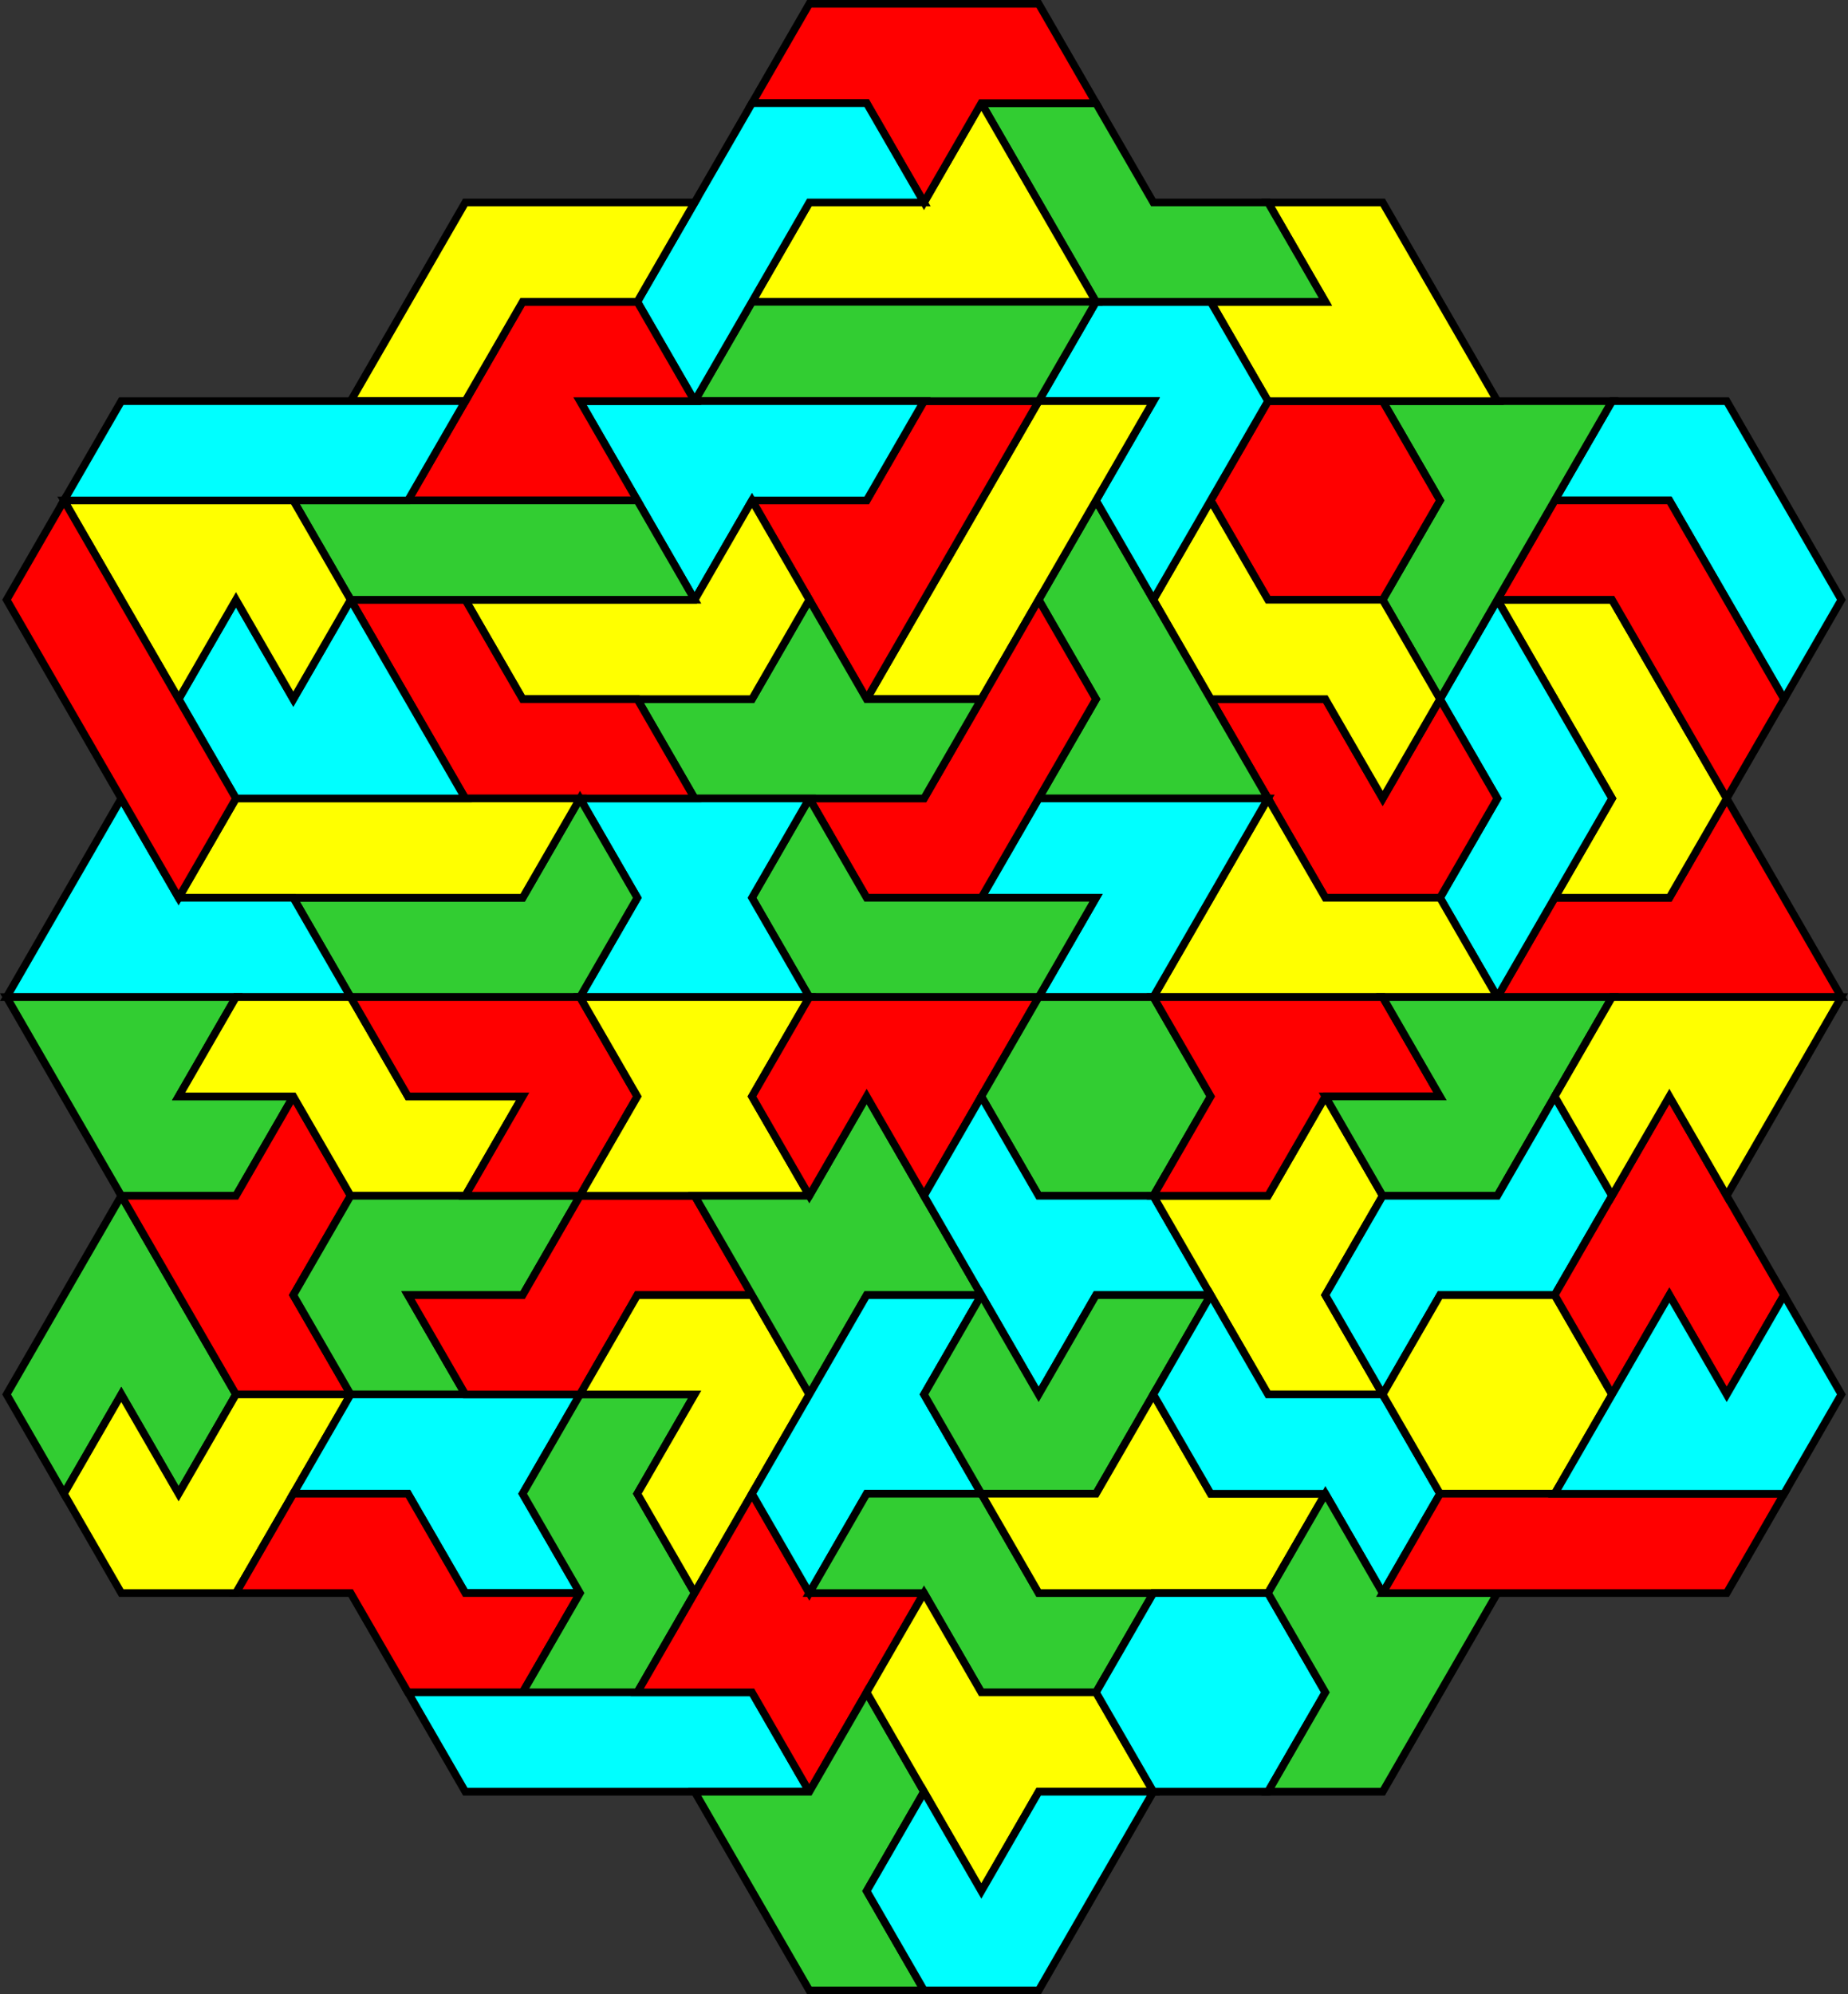
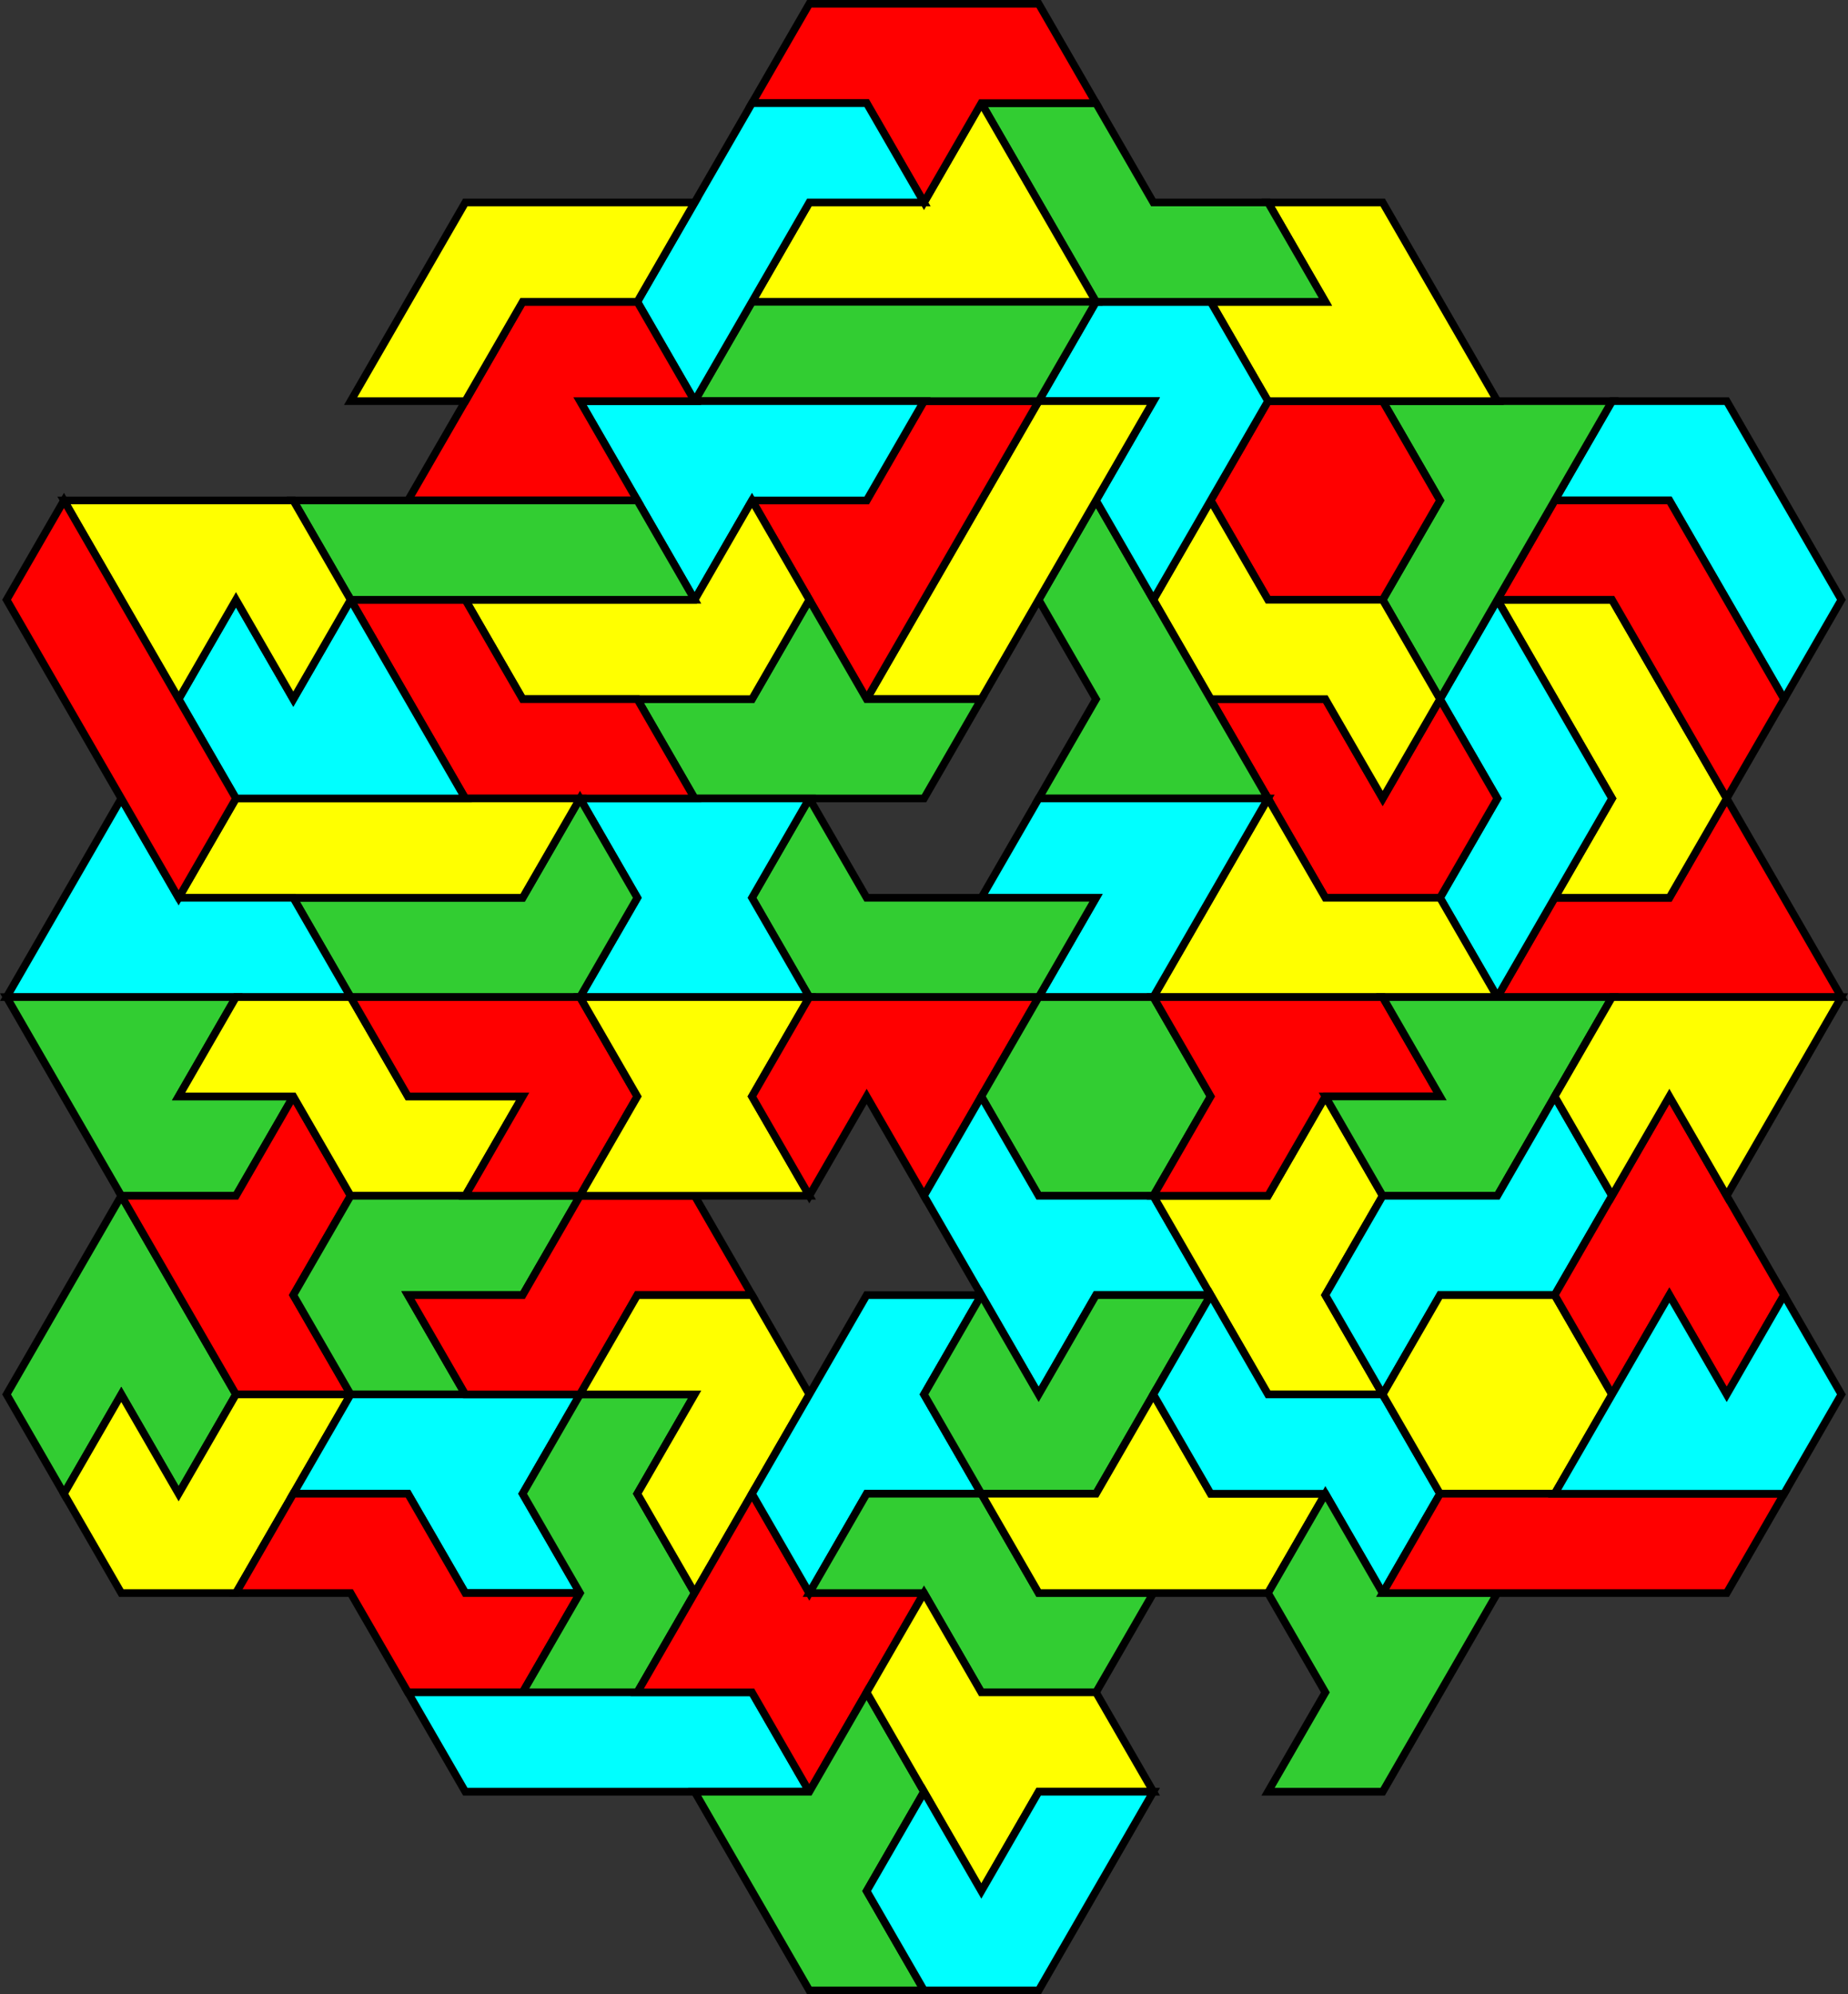
<svg xmlns="http://www.w3.org/2000/svg" xmlns:ns1="http://www.inkscape.org/namespaces/inkscape" xmlns:ns2="http://sodipodi.sourceforge.net/DTD/sodipodi-0.dtd" ns1:version="1.0 (4035a4fb49, 2020-05-01)" ns2:docname="6os4stern.svg" id="svg158" version="1.1" height="521.62" width="483.464">
  <rect width="100%" height="100%" fill="#333333" stroke="none" />
  <ns2:namedview ns1:current-layer="svg158" ns1:window-maximized="1" ns1:window-y="-9" ns1:window-x="-9" ns1:cy="1778.8534" ns1:cx="466.73208" ns1:zoom="0.10375" showgrid="false" id="namedview160" ns1:window-height="1001" ns1:window-width="1920" ns1:pageshadow="2" ns1:pageopacity="0" guidetolerance="10" gridtolerance="10" objecttolerance="10" borderopacity="1" bordercolor="#666666" pagecolor="#ffffff" />
  <defs id="defs4">
    <style id="style2" type="text/css"> path {fill:none; stroke:black } line {stroke:black} </style>
  </defs>
  <polygon transform="translate(-33.268,-31.99)" id="polygon6" stroke-width="2" stroke="#000000" fill="#00ffff" points="500,162.89 515,188.87 500,214.86 485,188.87 470,162.89 440,162.89 455,136.91 485,136.91 " />
  <polygon transform="translate(-33.268,-31.99)" id="polygon8" stroke-width="2" stroke="#000000" fill="#ff0000" points="515,292.8 485,292.8 455,292.8 425,292.8 440,266.82 470,266.82 485,240.84 500,266.82 " />
  <polygon transform="translate(-33.268,-31.99)" id="polygon10" stroke-width="2" stroke="#000000" fill="#ffff00" points="470,214.86 485,240.84 470,266.82 440,266.82 455,240.84 440,214.86 425,188.87 455,188.87 " />
  <polygon transform="translate(-33.268,-31.99)" id="polygon12" stroke-width="2" stroke="#000000" fill="#ff0000" points="485,188.87 500,214.86 485,240.84 470,214.86 455,188.87 425,188.87 440,162.89 470,162.89 " />
  <polygon transform="translate(-33.268,-31.99)" id="polygon14" stroke-width="2" stroke="#000000" fill="#00ffff" points="455,240.84 440,266.82 425,292.8 410,266.82 425,240.84 410,214.86 425,188.87 440,214.86 " />
  <polygon transform="translate(-33.268,-31.99)" id="polygon16" stroke-width="2" stroke="#000000" fill="#32cd32" points="455,136.91 440,162.89 425,188.87 410,214.86 395,188.87 410,162.89 395,136.91 425,136.91 " />
  <polygon transform="translate(-33.268,-31.99)" id="polygon18" stroke-width="2" stroke="#000000" fill="#ff0000" points="395,240.84 410,214.86 425,240.84 410,266.82 380,266.82 365,240.84 350,214.86 380,214.86 " />
  <polygon transform="translate(-33.268,-31.99)" id="polygon20" stroke-width="2" stroke="#000000" fill="#ff0000" points="410,162.89 395,188.87 365,188.87 350,162.89 365,136.91 395,136.91 " />
  <polygon transform="translate(-33.268,-31.99)" id="polygon22" stroke-width="2" stroke="#000000" fill="#ffff00" points="410,110.93 425,136.91 395,136.91 365,136.91 350,110.93 380,110.93 365,84.95 395,84.95 " />
  <polygon transform="translate(-33.268,-31.99)" id="polygon24" stroke-width="2" stroke="#000000" fill="#ffff00" points="410,266.82 425,292.8 395,292.8 365,292.8 335,292.8 350,266.82 365,240.84 380,266.82 " />
  <polygon transform="translate(-33.268,-31.99)" id="polygon26" stroke-width="2" stroke="#000000" fill="#ffff00" points="395,188.87 410,214.86 395,240.84 380,214.86 350,214.86 335,188.87 350,162.89 365,188.87 " />
  <polygon transform="translate(-33.268,-31.99)" id="polygon28" stroke-width="2" stroke="#000000" fill="#32cd32" points="350,214.86 365,240.84 335,240.84 305,240.84 320,214.86 305,188.87 320,162.89 335,188.87 " />
  <polygon transform="translate(-33.268,-31.99)" id="polygon30" stroke-width="2" stroke="#000000" fill="#00ffff" points="365,136.91 350,162.89 335,188.87 320,162.89 335,136.91 305,136.91 320,110.93 350,110.93 " />
  <polygon transform="translate(-33.268,-31.99)" id="polygon32" stroke-width="2" stroke="#000000" fill="#00ffff" points="365,240.84 350,266.82 335,292.8 305,292.8 320,266.82 290,266.82 305,240.84 335,240.84 " />
  <polygon transform="translate(-33.268,-31.99)" id="polygon34" stroke-width="2" stroke="#000000" fill="#32cd32" points="335,84.95 365,84.95 380,110.93 350,110.93 320,110.93 305,84.95 290,58.97 320,58.97 " />
  <polygon transform="translate(-33.268,-31.99)" id="polygon36" stroke-width="2" stroke="#000000" fill="#ffff00" points="320,162.89 305,188.87 290,214.86 260,214.86 275,188.87 290,162.89 305,136.91 335,136.91 " />
-   <polygon transform="translate(-33.268,-31.99)" id="polygon38" stroke-width="2" stroke="#000000" fill="#ff0000" points="305,240.84 290,266.82 260,266.82 245,240.84 275,240.84 290,214.86 305,188.87 320,214.86 " />
  <polygon transform="translate(-33.268,-31.99)" id="polygon40" stroke-width="2" stroke="#000000" fill="#32cd32" points="290,266.82 320,266.82 305,292.8 275,292.8 245,292.8 230,266.82 245,240.84 260,266.82 " />
  <polygon transform="translate(-33.268,-31.99)" id="polygon42" stroke-width="2" stroke="#000000" fill="#ff0000" points="290,162.89 275,188.87 260,214.86 245,188.87 230,162.89 260,162.89 275,136.91 305,136.91 " />
  <polygon transform="translate(-33.268,-31.99)" id="polygon44" stroke-width="2" stroke="#000000" fill="#ffff00" points="320,110.93 290,110.93 260,110.93 230,110.93 245,84.95 275,84.95 290,58.97 305,84.95 " />
  <polygon transform="translate(-33.268,-31.99)" id="polygon46" stroke-width="2" stroke="#000000" fill="#ff0000" points="305,32.99 320,58.97 290,58.97 275,84.95 260,58.97 230,58.97 245,32.99 275,32.99 " />
  <polygon transform="translate(-33.268,-31.99)" id="polygon48" stroke-width="2" stroke="#000000" fill="#32cd32" points="290,110.93 320,110.93 305,136.91 275,136.91 245,136.91 215,136.91 230,110.93 260,110.93 " />
  <polygon transform="translate(-33.268,-31.99)" id="polygon50" stroke-width="2" stroke="#000000" fill="#32cd32" points="290,214.86 275,240.84 245,240.84 215,240.84 200,214.86 230,214.86 245,188.87 260,214.86 " />
  <polygon transform="translate(-33.268,-31.99)" id="polygon52" stroke-width="2" stroke="#000000" fill="#00ffff" points="275,84.95 245,84.95 230,110.93 215,136.91 200,110.93 215,84.95 230,58.97 260,58.97 " />
  <polygon transform="translate(-33.268,-31.99)" id="polygon54" stroke-width="2" stroke="#000000" fill="#00ffff" points="245,240.84 230,266.82 245,292.8 215,292.8 185,292.8 200,266.82 185,240.84 215,240.84 " />
  <polygon transform="translate(-33.268,-31.99)" id="polygon56" stroke-width="2" stroke="#000000" fill="#00ffff" points="245,136.91 275,136.91 260,162.89 230,162.89 215,188.87 200,162.89 185,136.91 215,136.91 " />
  <polygon transform="translate(-33.268,-31.99)" id="polygon58" stroke-width="2" stroke="#000000" fill="#ffff00" points="230,214.86 200,214.86 170,214.86 155,188.87 185,188.87 215,188.87 230,162.89 245,188.87 " />
  <polygon transform="translate(-33.268,-31.99)" id="polygon60" stroke-width="2" stroke="#000000" fill="#ff0000" points="215,136.91 185,136.91 200,162.89 170,162.89 140,162.89 155,136.91 170,110.93 200,110.93 " />
  <polygon transform="translate(-33.268,-31.99)" id="polygon62" stroke-width="2" stroke="#000000" fill="#ff0000" points="170,214.86 200,214.86 215,240.84 185,240.84 155,240.84 140,214.86 125,188.87 155,188.87 " />
  <polygon transform="translate(-33.268,-31.99)" id="polygon64" stroke-width="2" stroke="#000000" fill="#ffff00" points="215,84.95 200,110.93 170,110.93 155,136.91 125,136.91 140,110.93 155,84.95 185,84.95 " />
  <polygon transform="translate(-33.268,-31.99)" id="polygon66" stroke-width="2" stroke="#000000" fill="#32cd32" points="185,292.8 155,292.8 125,292.8 110,266.82 140,266.82 170,266.82 185,240.84 200,266.82 " />
  <polygon transform="translate(-33.268,-31.99)" id="polygon68" stroke-width="2" stroke="#000000" fill="#32cd32" points="170,162.89 200,162.89 215,188.87 185,188.87 155,188.87 125,188.87 110,162.89 140,162.89 " />
  <polygon transform="translate(-33.268,-31.99)" id="polygon70" stroke-width="2" stroke="#000000" fill="#ffff00" points="155,240.84 185,240.84 170,266.82 140,266.82 110,266.82 80,266.82 95,240.84 125,240.84 " />
  <polygon transform="translate(-33.268,-31.99)" id="polygon72" stroke-width="2" stroke="#000000" fill="#00ffff" points="125,188.87 140,214.86 155,240.84 125,240.84 95,240.84 80,214.86 95,188.87 110,214.86 " />
  <polygon transform="translate(-33.268,-31.99)" id="polygon74" stroke-width="2" stroke="#000000" fill="#ffff00" points="110,162.89 125,188.87 110,214.86 95,188.87 80,214.86 65,188.87 50,162.89 80,162.89 " />
-   <polygon transform="translate(-33.268,-31.99)" id="polygon76" stroke-width="2" stroke="#000000" fill="#00ffff" points="125,136.91 155,136.91 140,162.89 110,162.89 80,162.89 50,162.89 65,136.91 95,136.91 " />
  <polygon transform="translate(-33.268,-31.99)" id="polygon78" stroke-width="2" stroke="#000000" fill="#00ffff" points="110,266.82 125,292.8 95,292.8 65,292.8 35,292.8 50,266.82 65,240.84 80,266.82 " />
  <polygon transform="translate(-33.268,-31.99)" id="polygon80" stroke-width="2" stroke="#000000" fill="#ff0000" points="80,214.86 95,240.84 80,266.82 65,240.84 50,214.86 35,188.87 50,162.89 65,188.87 " />
  <polygon transform="translate(-33.268,-31.99)" id="polygon82" stroke-width="2" stroke="#000000" fill="#32cd32" points="95,396.72 80,422.7 65,396.72 50,422.7 35,396.72 50,370.74 65,344.76 80,370.74 " />
  <polygon transform="translate(-33.268,-31.99)" id="polygon84" stroke-width="2" stroke="#000000" fill="#32cd32" points="95,292.8 80,318.78 110,318.78 95,344.76 65,344.76 50,318.78 35,292.8 65,292.8 " />
  <polygon transform="translate(-33.268,-31.99)" id="polygon86" stroke-width="2" stroke="#000000" fill="#ff0000" points="110,370.74 125,396.72 95,396.72 80,370.74 65,344.76 95,344.76 110,318.78 125,344.76 " />
  <polygon transform="translate(-33.268,-31.99)" id="polygon88" stroke-width="2" stroke="#000000" fill="#ffff00" points="95,396.72 125,396.72 110,422.7 95,448.68 65,448.68 50,422.7 65,396.72 80,422.7 " />
  <polygon transform="translate(-33.268,-31.99)" id="polygon90" stroke-width="2" stroke="#000000" fill="#ffff00" points="140,318.78 170,318.78 155,344.76 125,344.76 110,318.78 80,318.78 95,292.8 125,292.8 " />
  <polygon transform="translate(-33.268,-31.99)" id="polygon92" stroke-width="2" stroke="#000000" fill="#32cd32" points="185,344.76 170,370.74 140,370.74 155,396.72 125,396.72 110,370.74 125,344.76 155,344.76 " />
  <polygon transform="translate(-33.268,-31.99)" id="polygon94" stroke-width="2" stroke="#000000" fill="#00ffff" points="185,396.72 170,422.7 185,448.68 155,448.68 140,422.7 110,422.7 125,396.72 155,396.72 " />
  <polygon transform="translate(-33.268,-31.99)" id="polygon96" stroke-width="2" stroke="#000000" fill="#ff0000" points="155,448.68 185,448.68 170,474.66 140,474.66 125,448.68 95,448.68 110,422.7 140,422.7 " />
  <polygon transform="translate(-33.268,-31.99)" id="polygon98" stroke-width="2" stroke="#000000" fill="#ff0000" points="185,292.8 200,318.78 185,344.76 155,344.76 170,318.78 140,318.78 125,292.8 155,292.8 " />
  <polygon transform="translate(-33.268,-31.99)" id="polygon100" stroke-width="2" stroke="#000000" fill="#32cd32" points="200,422.7 215,448.68 200,474.66 170,474.66 185,448.68 170,422.7 185,396.72 215,396.72 " />
  <polygon transform="translate(-33.268,-31.99)" id="polygon102" stroke-width="2" stroke="#000000" fill="#ff0000" points="230,370.74 200,370.74 185,396.72 155,396.72 140,370.74 170,370.74 185,344.76 215,344.76 " />
  <polygon transform="translate(-33.268,-31.99)" id="polygon104" stroke-width="2" stroke="#000000" fill="#ffff00" points="245,292.8 230,318.78 245,344.76 215,344.76 185,344.76 200,318.78 185,292.8 215,292.8 " />
  <polygon transform="translate(-33.268,-31.99)" id="polygon106" stroke-width="2" stroke="#000000" fill="#ffff00" points="245,396.72 230,422.7 215,448.68 200,422.7 215,396.72 185,396.72 200,370.74 230,370.74 " />
  <polygon transform="translate(-33.268,-31.99)" id="polygon108" stroke-width="2" stroke="#000000" fill="#00ffff" points="200,474.66 230,474.66 245,500.64 215,500.64 185,500.64 155,500.64 140,474.66 170,474.66 " />
  <polygon transform="translate(-33.268,-31.99)" id="polygon110" stroke-width="2" stroke="#000000" fill="#ff0000" points="275,448.68 260,474.66 245,500.64 230,474.66 200,474.66 215,448.68 230,422.7 245,448.68 " />
  <polygon transform="translate(-33.268,-31.99)" id="polygon112" stroke-width="2" stroke="#000000" fill="#32cd32" points="260,526.62 275,552.61 245,552.61 230,526.62 215,500.64 245,500.64 260,474.66 275,500.64 " />
-   <polygon transform="translate(-33.268,-31.99)" id="polygon114" stroke-width="2" stroke="#000000" fill="#32cd32" points="290,370.74 260,370.74 245,396.72 230,370.74 215,344.76 245,344.76 260,318.78 275,344.76 " />
  <polygon transform="translate(-33.268,-31.99)" id="polygon116" stroke-width="2" stroke="#000000" fill="#00ffff" points="275,396.72 290,422.7 260,422.7 245,448.68 230,422.7 245,396.72 260,370.74 290,370.74 " />
  <polygon transform="translate(-33.268,-31.99)" id="polygon118" stroke-width="2" stroke="#000000" fill="#ff0000" points="305,292.8 290,318.78 275,344.76 260,318.78 245,344.76 230,318.78 245,292.8 275,292.8 " />
  <polygon transform="translate(-33.268,-31.99)" id="polygon120" stroke-width="2" stroke="#000000" fill="#32cd32" points="305,448.68 335,448.68 320,474.66 290,474.66 275,448.68 245,448.68 260,422.7 290,422.7 " />
  <polygon transform="translate(-33.268,-31.99)" id="polygon122" stroke-width="2" stroke="#000000" fill="#ffff00" points="320,474.66 335,500.64 305,500.64 290,526.62 275,500.64 260,474.66 275,448.68 290,474.66 " />
  <polygon transform="translate(-33.268,-31.99)" id="polygon124" stroke-width="2" stroke="#000000" fill="#00ffff" points="305,500.64 335,500.64 320,526.62 305,552.61 275,552.61 260,526.62 275,500.64 290,526.62 " />
  <polygon transform="translate(-33.268,-31.99)" id="polygon126" stroke-width="2" stroke="#000000" fill="#32cd32" points="350,318.78 335,344.76 305,344.76 290,318.78 305,292.8 335,292.8 " />
  <polygon transform="translate(-33.268,-31.99)" id="polygon128" stroke-width="2" stroke="#000000" fill="#00ffff" points="335,344.76 350,370.74 320,370.74 305,396.72 290,370.74 275,344.76 290,318.78 305,344.76 " />
  <polygon transform="translate(-33.268,-31.99)" id="polygon130" stroke-width="2" stroke="#000000" fill="#32cd32" points="320,370.74 350,370.74 335,396.72 320,422.7 290,422.7 275,396.72 290,370.74 305,396.72 " />
  <polygon transform="translate(-33.268,-31.99)" id="polygon132" stroke-width="2" stroke="#000000" fill="#ffff00" points="380,422.7 365,448.68 335,448.68 305,448.68 290,422.7 320,422.7 335,396.72 350,422.7 " />
-   <polygon transform="translate(-33.268,-31.99)" id="polygon134" stroke-width="2" stroke="#000000" fill="#00ffff" points="380,474.66 365,500.64 335,500.64 320,474.66 335,448.68 365,448.68 " />
  <polygon transform="translate(-33.268,-31.99)" id="polygon136" stroke-width="2" stroke="#000000" fill="#ffff00" points="380,370.74 395,396.72 365,396.72 350,370.74 335,344.76 365,344.76 380,318.78 395,344.76 " />
  <polygon transform="translate(-33.268,-31.99)" id="polygon138" stroke-width="2" stroke="#000000" fill="#ff0000" points="395,292.8 410,318.78 380,318.78 365,344.76 335,344.76 350,318.78 335,292.8 365,292.8 " />
  <polygon transform="translate(-33.268,-31.99)" id="polygon140" stroke-width="2" stroke="#000000" fill="#00ffff" points="395,396.72 410,422.7 395,448.68 380,422.7 350,422.7 335,396.72 350,370.74 365,396.72 " />
  <polygon transform="translate(-33.268,-31.99)" id="polygon142" stroke-width="2" stroke="#000000" fill="#32cd32" points="425,448.68 410,474.66 395,500.64 365,500.64 380,474.66 365,448.68 380,422.7 395,448.68 " />
  <polygon transform="translate(-33.268,-31.99)" id="polygon144" stroke-width="2" stroke="#000000" fill="#32cd32" points="455,292.8 440,318.78 425,344.76 395,344.76 380,318.78 410,318.78 395,292.8 425,292.8 " />
  <polygon transform="translate(-33.268,-31.99)" id="polygon146" stroke-width="2" stroke="#000000" fill="#00ffff" points="440,370.74 410,370.74 395,396.72 380,370.74 395,344.76 425,344.76 440,318.78 455,344.76 " />
  <polygon transform="translate(-33.268,-31.99)" id="polygon148" stroke-width="2" stroke="#000000" fill="#ffff00" points="455,396.72 440,422.7 410,422.7 395,396.72 410,370.74 440,370.74 " />
  <polygon transform="translate(-33.268,-31.99)" id="polygon150" stroke-width="2" stroke="#000000" fill="#ff0000" points="500,370.74 485,396.72 470,370.74 455,396.72 440,370.74 455,344.76 470,318.78 485,344.76 " />
  <polygon transform="translate(-33.268,-31.99)" id="polygon152" stroke-width="2" stroke="#000000" fill="#ff0000" points="470,422.7 500,422.7 485,448.68 455,448.68 425,448.68 395,448.68 410,422.7 440,422.7 " />
  <polygon transform="translate(-33.268,-31.99)" id="polygon154" stroke-width="2" stroke="#000000" fill="#ffff00" points="515,292.8 500,318.78 485,344.76 470,318.78 455,344.76 440,318.78 455,292.8 485,292.8 " />
  <polygon transform="translate(-33.268,-31.99)" id="polygon156" stroke-width="2" stroke="#000000" fill="#00ffff" points="500,370.74 515,396.72 500,422.7 470,422.7 440,422.7 455,396.72 470,370.74 485,396.72 " />
</svg>